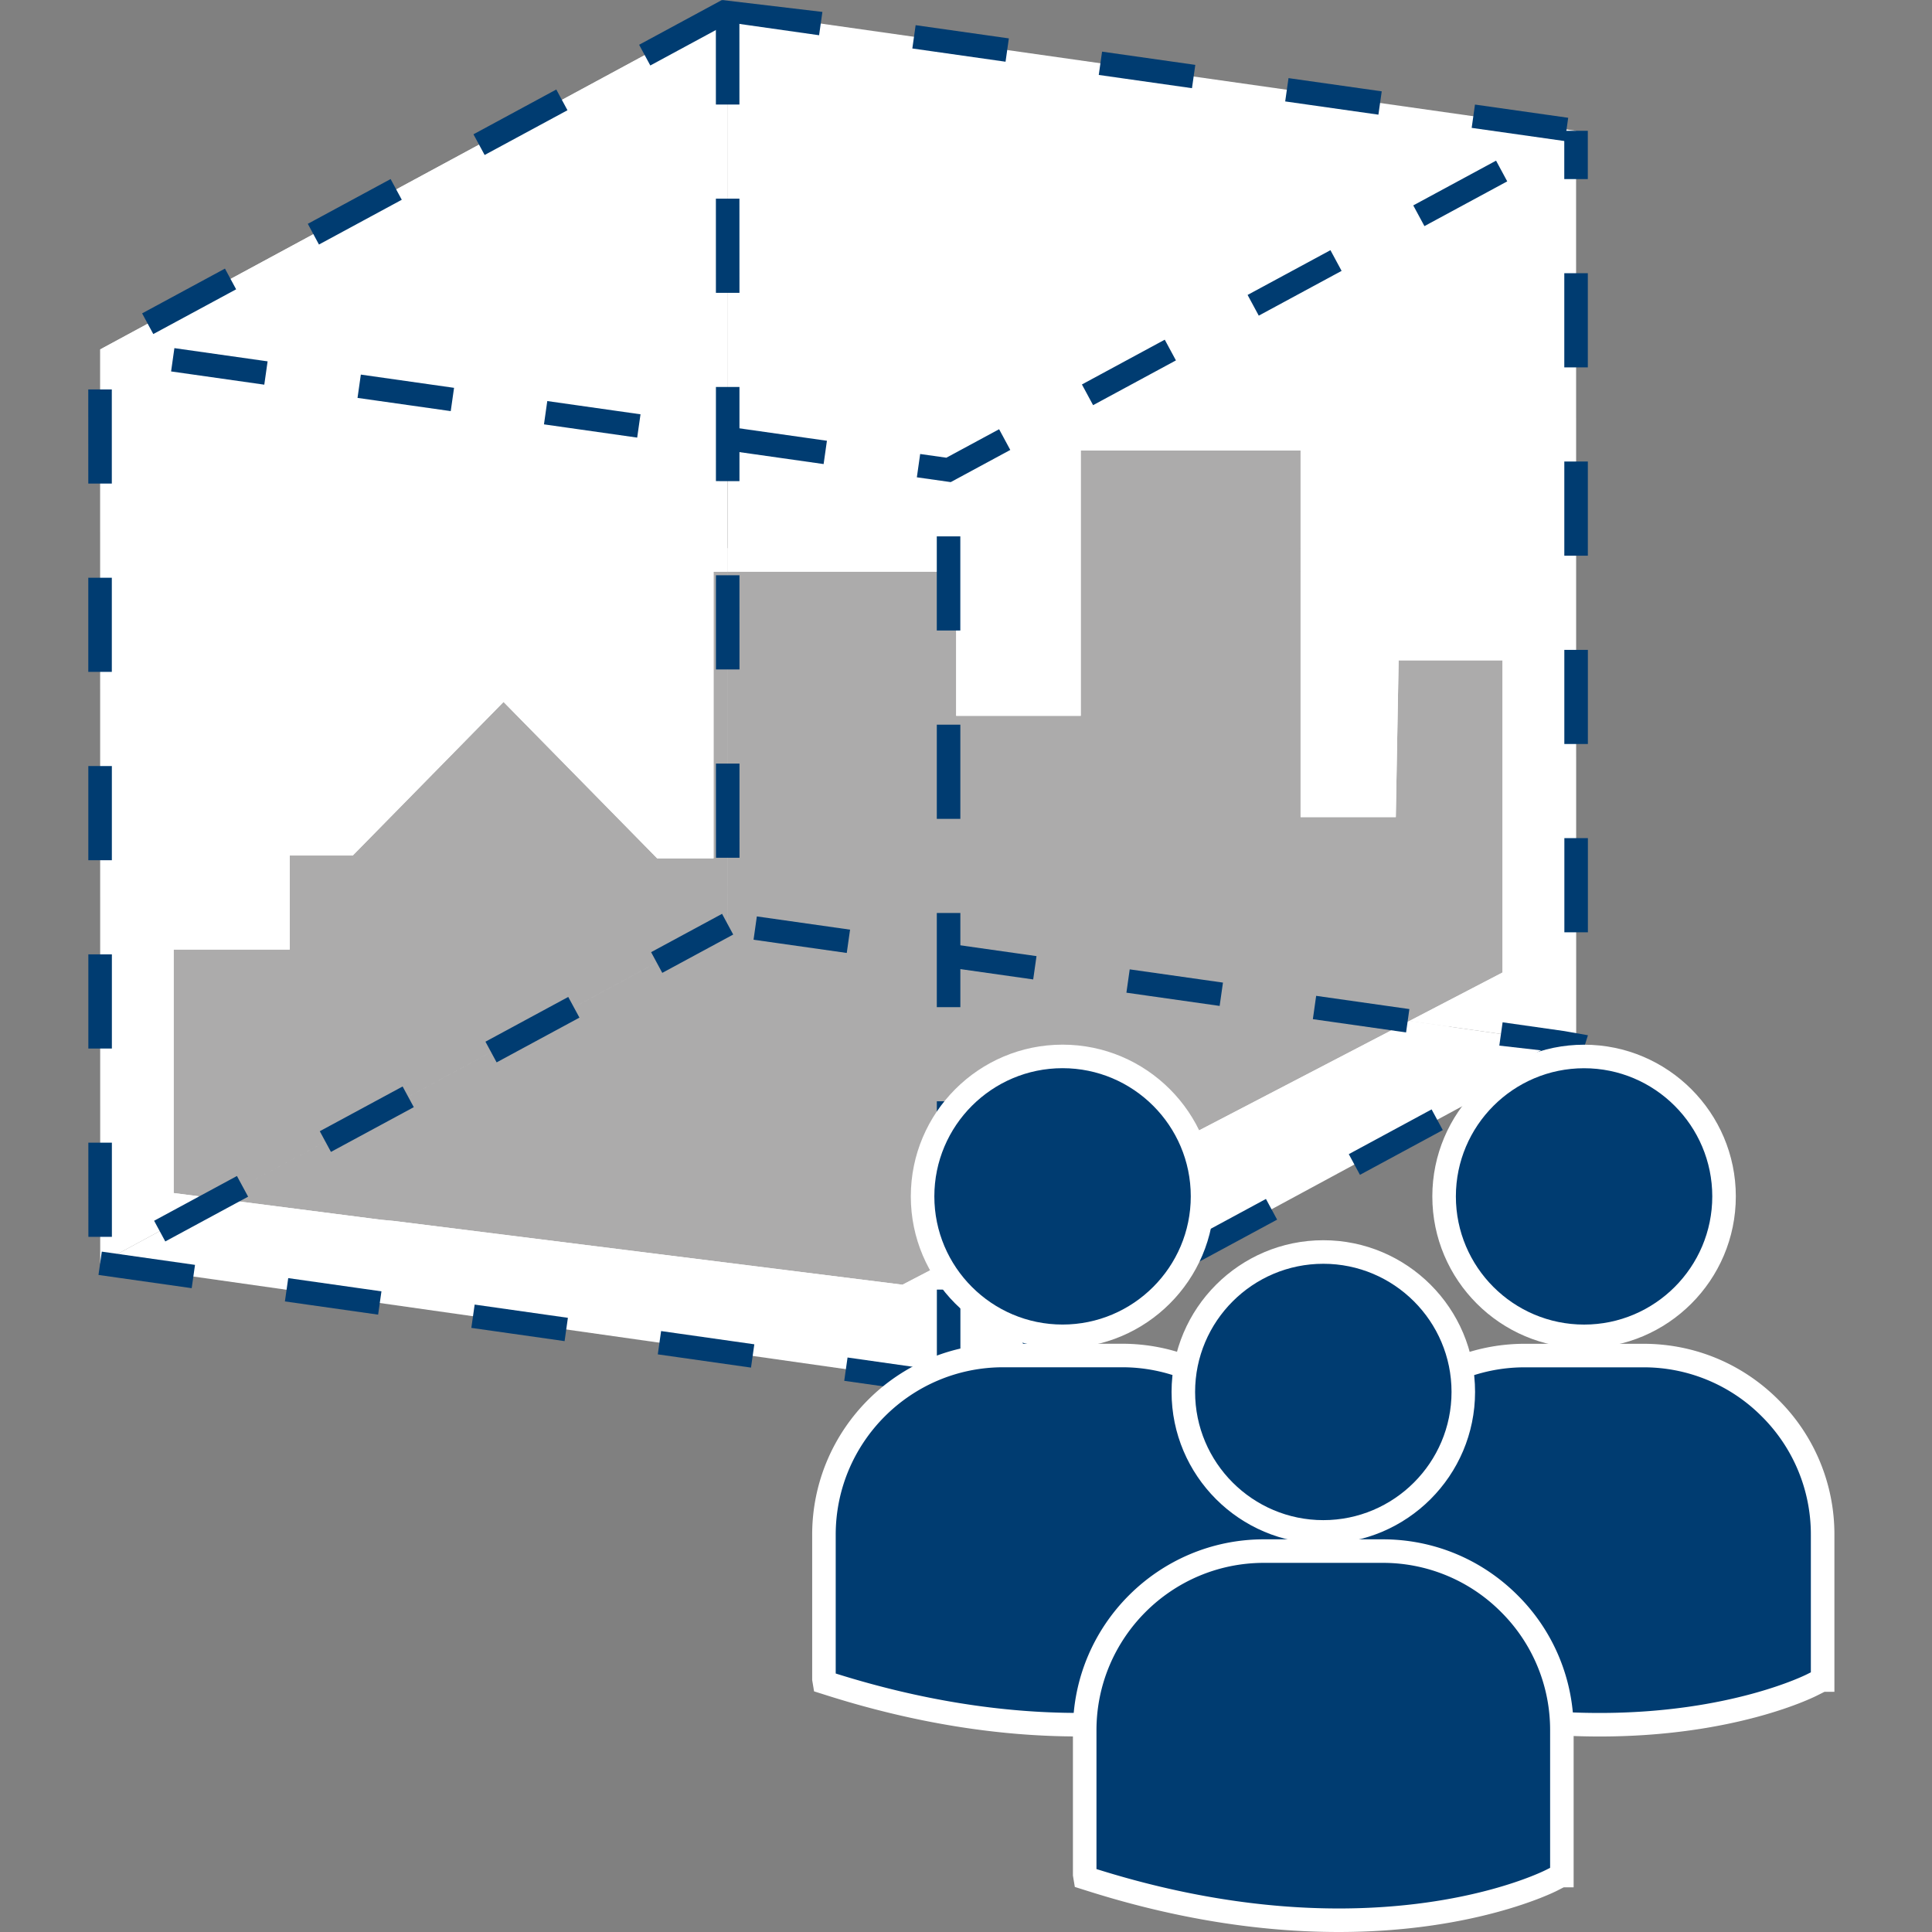
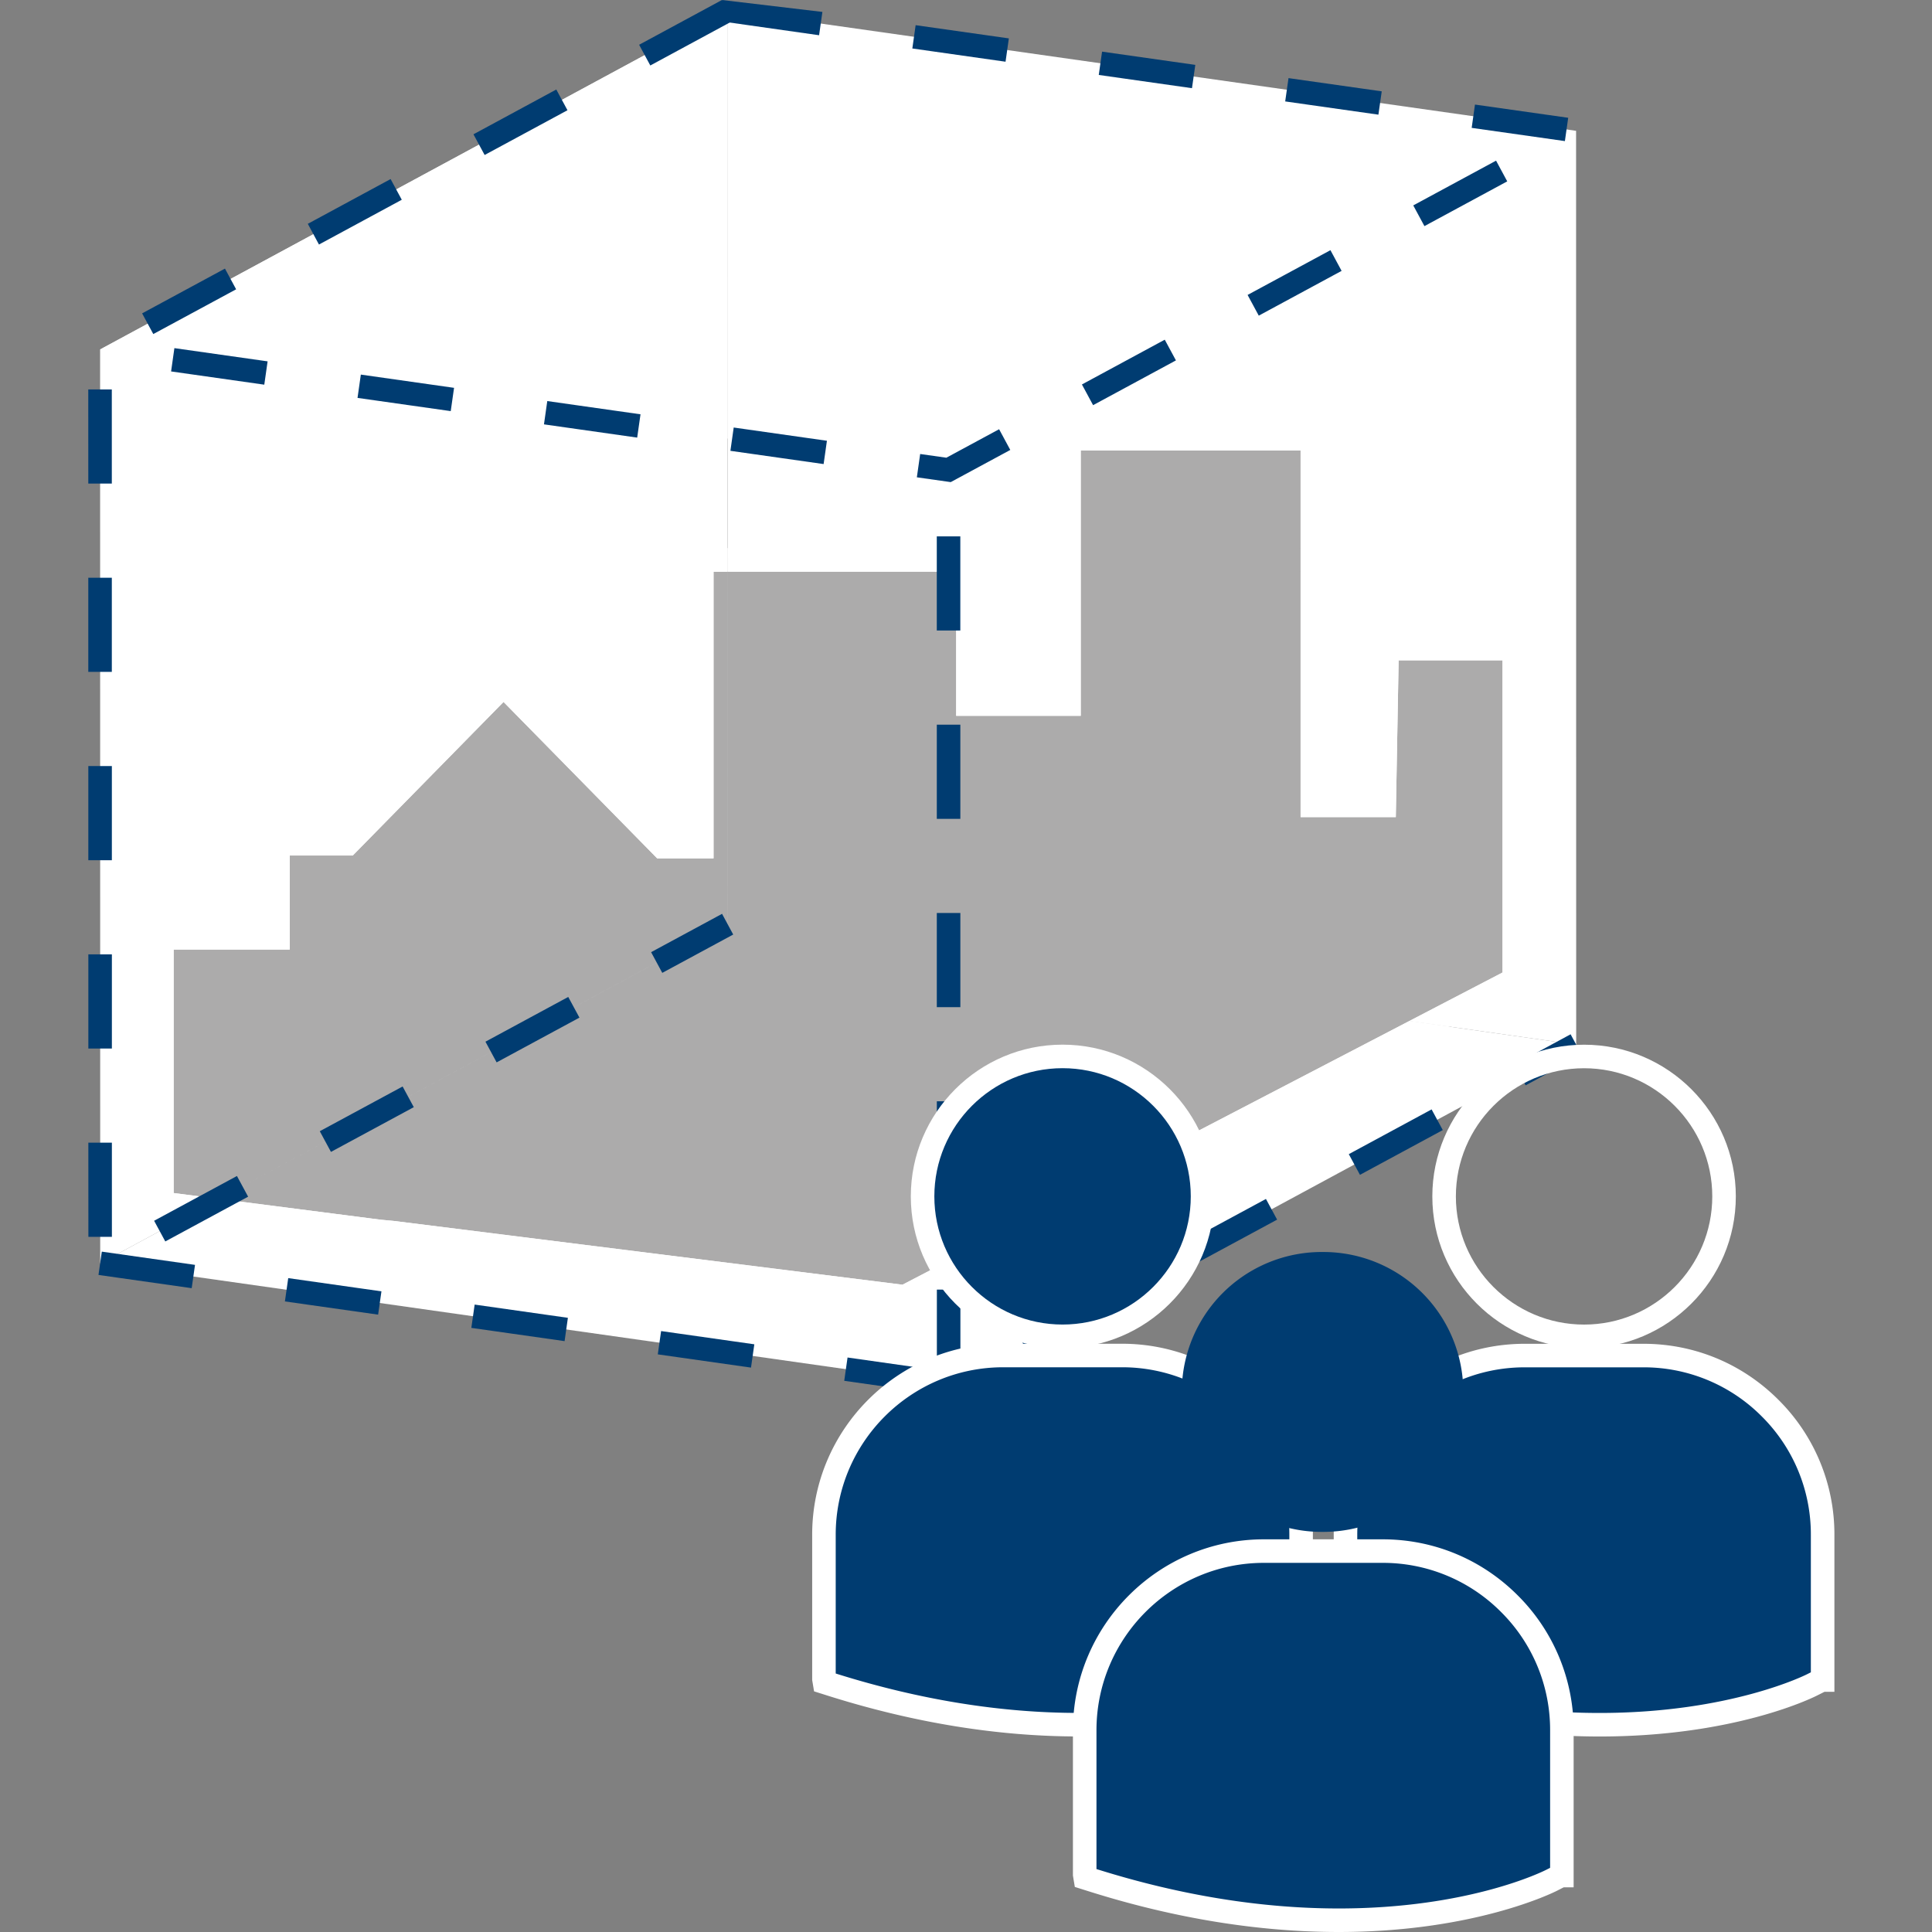
<svg xmlns="http://www.w3.org/2000/svg" xml:space="preserve" viewBox="-10 0 109.434 109.434">
  <rect x="-10" y="0" width="109.434" height="109.434" fill="#808080" stroke="none" />
  <path d="M31.212.586-4.33 19.795l.006 51.762 35.543-19.209L31.212.586M43.736 78.38l-.005-51.761.005 51.761" style="fill:#fff;fill-opacity:1;fill-rule:nonzero;stroke:none;stroke-width:.133" />
  <path d="m31.221 24.843-.006-.002L31.212.586h.006l.003 24.257M31.215 24.842l-35.546-5.047L31.212.586l.003 24.256m48.065 34.33L43.736 78.38l-48.061-6.823 35.549-19.209 48.056 6.824" style="fill:#fff;fill-opacity:1;fill-rule:nonzero;stroke:none;stroke-width:.133" />
  <path d="m31.218.586.006 51.762 48.056 6.824-.006-51.762L31.218.586" style="fill:#fff;fill-opacity:1;fill-rule:nonzero;stroke:none;stroke-width:.133" />
  <path d="m2.423 67.91 28.795-15.562-.002-19.966h.005l.003 19.966L2.423 67.91" style="fill:#acabab;fill-opacity:1;fill-rule:nonzero;stroke:none;stroke-width:.133" />
  <path d="m2.422 67.91-2.586-.333V53.784h6.576v-5.326H9.98l8.542-8.698 8.703 8.859h3.192V32.382h.8l.002 19.966L2.422 67.91m38.698 4.86-28.8-3.611-.773-.073-9.124-1.176 28.801-15.562 38.61 5.482L41.12 72.77m28.713-14.94-38.609-5.482-.003-19.966h12.94v8.165h7.055v-15.03h12.453v20.766h5.393l.16-8.879h5.885v17.682l-5.274 2.744" style="fill:#acabab;fill-opacity:1;fill-rule:nonzero;stroke:none;stroke-width:.133" />
-   <path d="M.415 68.995H.414l2.008-1.085-2.007 1.085M31.22 32.382h-.005v-1.333h.005v1.333" style="fill:#fff;fill-opacity:1;fill-rule:nonzero;stroke:none;stroke-width:.133" />
  <path d="m.414 68.995-1.912-.246V52.45H5.08v-5.325h4.34l9.102-9.267 9.263 9.427h1.298V31.05h2.134v1.333h-.8v16.237h-3.192l-8.703-8.86-8.542 8.7H6.412v5.325H-.164v13.793l2.586.333-2.008 1.085m40.953 5.15L13.021 70.59v.004l-.864-.085L.415 68.995l2.008-1.085 9.124 1.176.774.073 28.799 3.61L69.833 57.83l2.27.323-30.736 15.992" style="fill:#fff;fill-opacity:1;fill-rule:nonzero;stroke:none;stroke-width:.133" />
  <path d="m72.103 58.153-2.27-.323 5.274-2.744V37.404h-5.885l-.16 8.88h-5.393V25.516H51.216v15.03H44.16v-8.165h-12.94v-1.333h14.274v8.165h4.387v-15.03h15.12V44.95h2.75l.16-8.879h8.529v19.825l-4.338 2.257" style="fill:#fff;fill-opacity:1;fill-rule:nonzero;stroke:none;stroke-width:.133" />
  <path d="m26.835 3.709-.633-1.173L30.893 0l.633 1.173Zm-9.384 5.07-.633-1.172L21.51 5.07l.633 1.174zm-9.384 5.072-.632-1.173 4.69-2.536.633 1.173zm-9.384 5.071-.633-1.172 4.692-2.536.633 1.173Zm-3.682 8.47L-5 22.059h1.333l.001 5.333zm1.333 10.666h-1.333v-5.333h1.333zm.002 10.667h-1.333v-5.333h1.333zm31.177 6.381-.633-1.173 4.019-2.171.632 1.173zm-31.176 4.285h-1.333v-5.333h1.333zm21.793.785-.633-1.172 4.69-2.535.634 1.172zm-9.384 5.071-.633-1.172 4.692-2.534.633 1.172zm-13.74 4.81-.002-5.333h1.333l.001 5.334zm4.356.262-.633-1.172 4.692-2.536.633 1.172-4.692 2.536m43.7-34.605v-5.333h1.333v5.333zm.001 10.667v-5.334h1.333v5.334zm1.334 10.666h-1.334v-5.333h1.334zm.001 10.666h-1.333V62.38h1.333zM44.4 78.38h-1.333v-5.333H44.4v5.333" style="fill:#003c71;fill-opacity:1;fill-rule:nonzero;stroke:none;stroke-width:.133" />
  <path d="m36.396 1.996-5.28-.75L30.896 0l5.687.675Zm10.561 1.5-5.28-.75.187-1.32 5.28.749Zm10.56 1.499-5.28-.75.187-1.32 5.281.75Zm10.56 1.5-5.28-.75.188-1.32 5.28.749ZM78.64 7.992l-5.28-.749.187-1.32 5.28.749zm-7.956 4.816-.633-1.173L74.741 9.1l.633 1.173zm-9.384 5.071-.633-1.173 4.693-2.535.632 1.172zm-56.33 3.91-5.279-.75.187-1.32 5.28.749zm46.946 1.161-.633-1.173 4.692-2.536.633 1.173zm-36.385.337-5.28-.749.188-1.32 5.28.75zm10.561 1.5-5.28-.75.187-1.32 5.281.75zm10.56 1.499-5.28-.75.187-1.32 5.28.75zm7.2 1.022-1.919-.272.188-1.32 1.484.21 2.987-1.613.633 1.173-3.373 1.822m32.564 34.168-.633-1.172 3.18-1.719.632 1.172zm-9.385 5.07-.632-1.172 4.691-2.535.633 1.172zm-9.384 5.071-.632-1.171 4.691-2.535.633 1.172zM.858 72.966l-5.28-.75.188-1.32 5.28.75zm10.56 1.499-5.28-.749.188-1.32 5.28.749zm10.562 1.5-5.282-.75.188-1.32 5.281.75zm26.284.725-.635-1.172 4.69-2.536.636 1.171zm-15.725.775-5.28-.75.188-1.32 5.28.75zM43.1 78.963l-5.28-.75.188-1.32 5.28.75-.188 1.32" style="fill:#003c71;fill-opacity:1;fill-rule:nonzero;stroke:none;stroke-width:.133" />
-   <path d="M30.55 5.92 30.548.586h1.333l.002 5.334zm49.388 4.223h-1.333V7.41h1.333zm-49.387 6.443-.001-5.333h1.333l.002 5.333zm49.388 4.223h-1.333v-5.333h1.333zm-49.387 6.443V21.92h1.333v5.333zm49.388 4.224h-1.333v-5.333h1.333zm-49.387 6.443v-5.333h1.332l.002 5.333zm49.389 4.223h-1.334V36.81h1.334zm-49.387 6.443-.002-5.333h1.334l.001 5.333zm49.388 4.224H78.61v-5.334h1.333zm-41.98 1.17-5.28-.75.187-1.32 5.28.75zm10.56 1.5-5.28-.75.188-1.32 5.28.749zm10.561 1.5-5.281-.75.187-1.321 5.282.75zm10.56 1.5-5.28-.75.187-1.321 5.28.75zm9.952 1.28-4.671-.532.187-1.32 3.499.497 1.333.236-.348 1.118m.131 15.937a7.926 7.926 0 0 0 7.929-7.928 7.926 7.926 0 0 0-7.929-7.925 7.927 7.927 0 1 0 0 15.853" style="fill:#003c71;fill-opacity:1;fill-rule:nonzero;stroke:none;stroke-width:.133" />
  <path d="M79.728 60.508c-4.005 0-7.263 3.258-7.263 7.262 0 4.002 3.258 7.258 7.263 7.258 4.003 0 7.26-3.257 7.26-7.26s-3.257-7.26-7.26-7.26zm0 15.854c-4.74 0-8.597-3.854-8.597-8.592 0-4.74 3.857-8.595 8.597-8.595 4.74 0 8.594 3.854 8.594 8.592 0 4.74-3.855 8.595-8.594 8.595" style="fill:#fff;fill-opacity:1;fill-rule:nonzero;stroke:none;stroke-width:.133" />
  <path d="M83.09 76.782h-6.726c-5.597 0-10.152 4.556-10.152 10.152v8.23l.023.127.566.178c5.34 1.667 9.981 2.224 13.802 2.224 7.461 0 11.783-2.125 12.053-2.264l.527-.266h.056v-8.229c.004-5.596-4.552-10.152-10.149-10.152" style="fill:#003c71;fill-opacity:1;fill-rule:nonzero;stroke:none;stroke-width:.133" />
  <path d="m66.879 94.795.122.039c4.662 1.454 9.238 2.193 13.602 2.193 7.424 0 11.703-2.168 11.747-2.19l.222-.112v-7.79a9.414 9.414 0 0 0-2.779-6.704 9.42 9.42 0 0 0-6.703-2.782h-6.726c-5.23 0-9.485 4.255-9.485 9.485zm13.724 3.565c-4.498 0-9.209-.758-14.002-2.254l-.954-.3-.101-.643v-8.229c0-5.966 4.852-10.818 10.818-10.818h6.726c2.886 0 5.6 1.126 7.646 3.173a10.732 10.732 0 0 1 3.17 7.645v8.896h-.564l-.387.194c-.178.092-4.607 2.336-12.352 2.336" style="fill:#fff;fill-opacity:1;fill-rule:nonzero;stroke:none;stroke-width:.133" />
  <path d="M50.186 75.692a7.926 7.926 0 0 0 7.93-7.928 7.925 7.925 0 0 0-7.93-7.925 7.928 7.928 0 1 0 0 15.853" style="fill:#003c71;fill-opacity:1;fill-rule:nonzero;stroke:none;stroke-width:.133" />
  <path d="M50.186 60.505c-4.004 0-7.262 3.258-7.262 7.262 0 4.002 3.258 7.259 7.262 7.259 4.005 0 7.263-3.258 7.263-7.262 0-4.003-3.258-7.259-7.263-7.259zm0 15.854c-4.74 0-8.595-3.854-8.595-8.592 0-4.74 3.855-8.595 8.595-8.595 4.739 0 8.596 3.854 8.596 8.592 0 4.74-3.857 8.595-8.596 8.595" style="fill:#fff;fill-opacity:1;fill-rule:nonzero;stroke:none;stroke-width:.133" />
  <path d="M53.55 76.78h-6.727c-5.597 0-10.152 4.555-10.152 10.152v8.228l.023.128.566.178c5.34 1.668 9.981 2.224 13.802 2.224 7.461 0 11.783-2.125 12.053-2.263l.527-.267h.056v-8.228c.004-5.597-4.552-10.152-10.148-10.152" style="fill:#003c71;fill-opacity:1;fill-rule:nonzero;stroke:none;stroke-width:.133" />
  <path d="m37.337 94.792.124.039c4.661 1.455 9.238 2.193 13.601 2.193 7.424 0 11.705-2.168 11.747-2.19l.223-.112v-7.79a9.413 9.413 0 0 0-2.78-6.703 9.414 9.414 0 0 0-6.701-2.783h-6.728c-5.231 0-9.486 4.255-9.486 9.486zm13.725 3.565c-4.497 0-9.208-.758-14-2.254l-.951-.3-.107-.642v-8.23c0-5.965 4.853-10.818 10.819-10.818h6.728c2.883 0 5.598 1.126 7.644 3.173a10.74 10.74 0 0 1 3.17 7.646v8.895h-.564l-.386.194c-.179.093-4.607 2.336-12.353 2.336" style="fill:#fff;fill-opacity:1;fill-rule:nonzero;stroke:none;stroke-width:.133" />
  <path d="M64.956 86.77a7.925 7.925 0 0 0 7.929-7.928 7.925 7.925 0 0 0-7.929-7.925 7.927 7.927 0 1 0 0 15.853" style="fill:#003c71;fill-opacity:1;fill-rule:nonzero;stroke:none;stroke-width:.133" />
-   <path d="M64.956 71.584c-4.004 0-7.262 3.257-7.262 7.261 0 4.003 3.258 7.26 7.262 7.26 4.005 0 7.263-3.259 7.263-7.264 0-4.002-3.258-7.257-7.263-7.257zm0 15.853c-4.74 0-8.595-3.854-8.595-8.592 0-4.739 3.856-8.595 8.595-8.595 4.74 0 8.596 3.854 8.596 8.591 0 4.74-3.857 8.596-8.596 8.596" style="fill:#fff;fill-opacity:1;fill-rule:nonzero;stroke:none;stroke-width:.133" />
  <path d="M68.32 87.858h-6.727c-5.597 0-10.152 4.555-10.152 10.152v8.229l.023.128.566.177c5.34 1.667 9.981 2.224 13.802 2.224 7.461 0 11.783-2.125 12.053-2.263l.527-.266h.056V98.01c.004-5.597-4.552-10.152-10.148-10.152" style="fill:#003c71;fill-opacity:1;fill-rule:nonzero;stroke:none;stroke-width:.133" />
  <path d="m52.107 105.87.123.037c4.659 1.456 9.235 2.194 13.602 2.194 7.369 0 11.575-2.1 11.751-2.19l.22-.112V98.01a9.413 9.413 0 0 0-2.781-6.704 9.422 9.422 0 0 0-6.703-2.781h-6.726c-5.23 0-9.486 4.255-9.486 9.485zm13.725 3.564c-4.5 0-9.212-.758-14-2.253l-.951-.299-.107-.644V98.01c0-5.966 4.853-10.818 10.819-10.818h6.726c2.885 0 5.6 1.126 7.646 3.171a10.74 10.74 0 0 1 3.17 7.647v8.895h-.565l-.382.195c-.187.094-4.671 2.334-12.356 2.334" style="fill:#fff;fill-opacity:1;fill-rule:nonzero;stroke:none;stroke-width:.133" />
</svg>